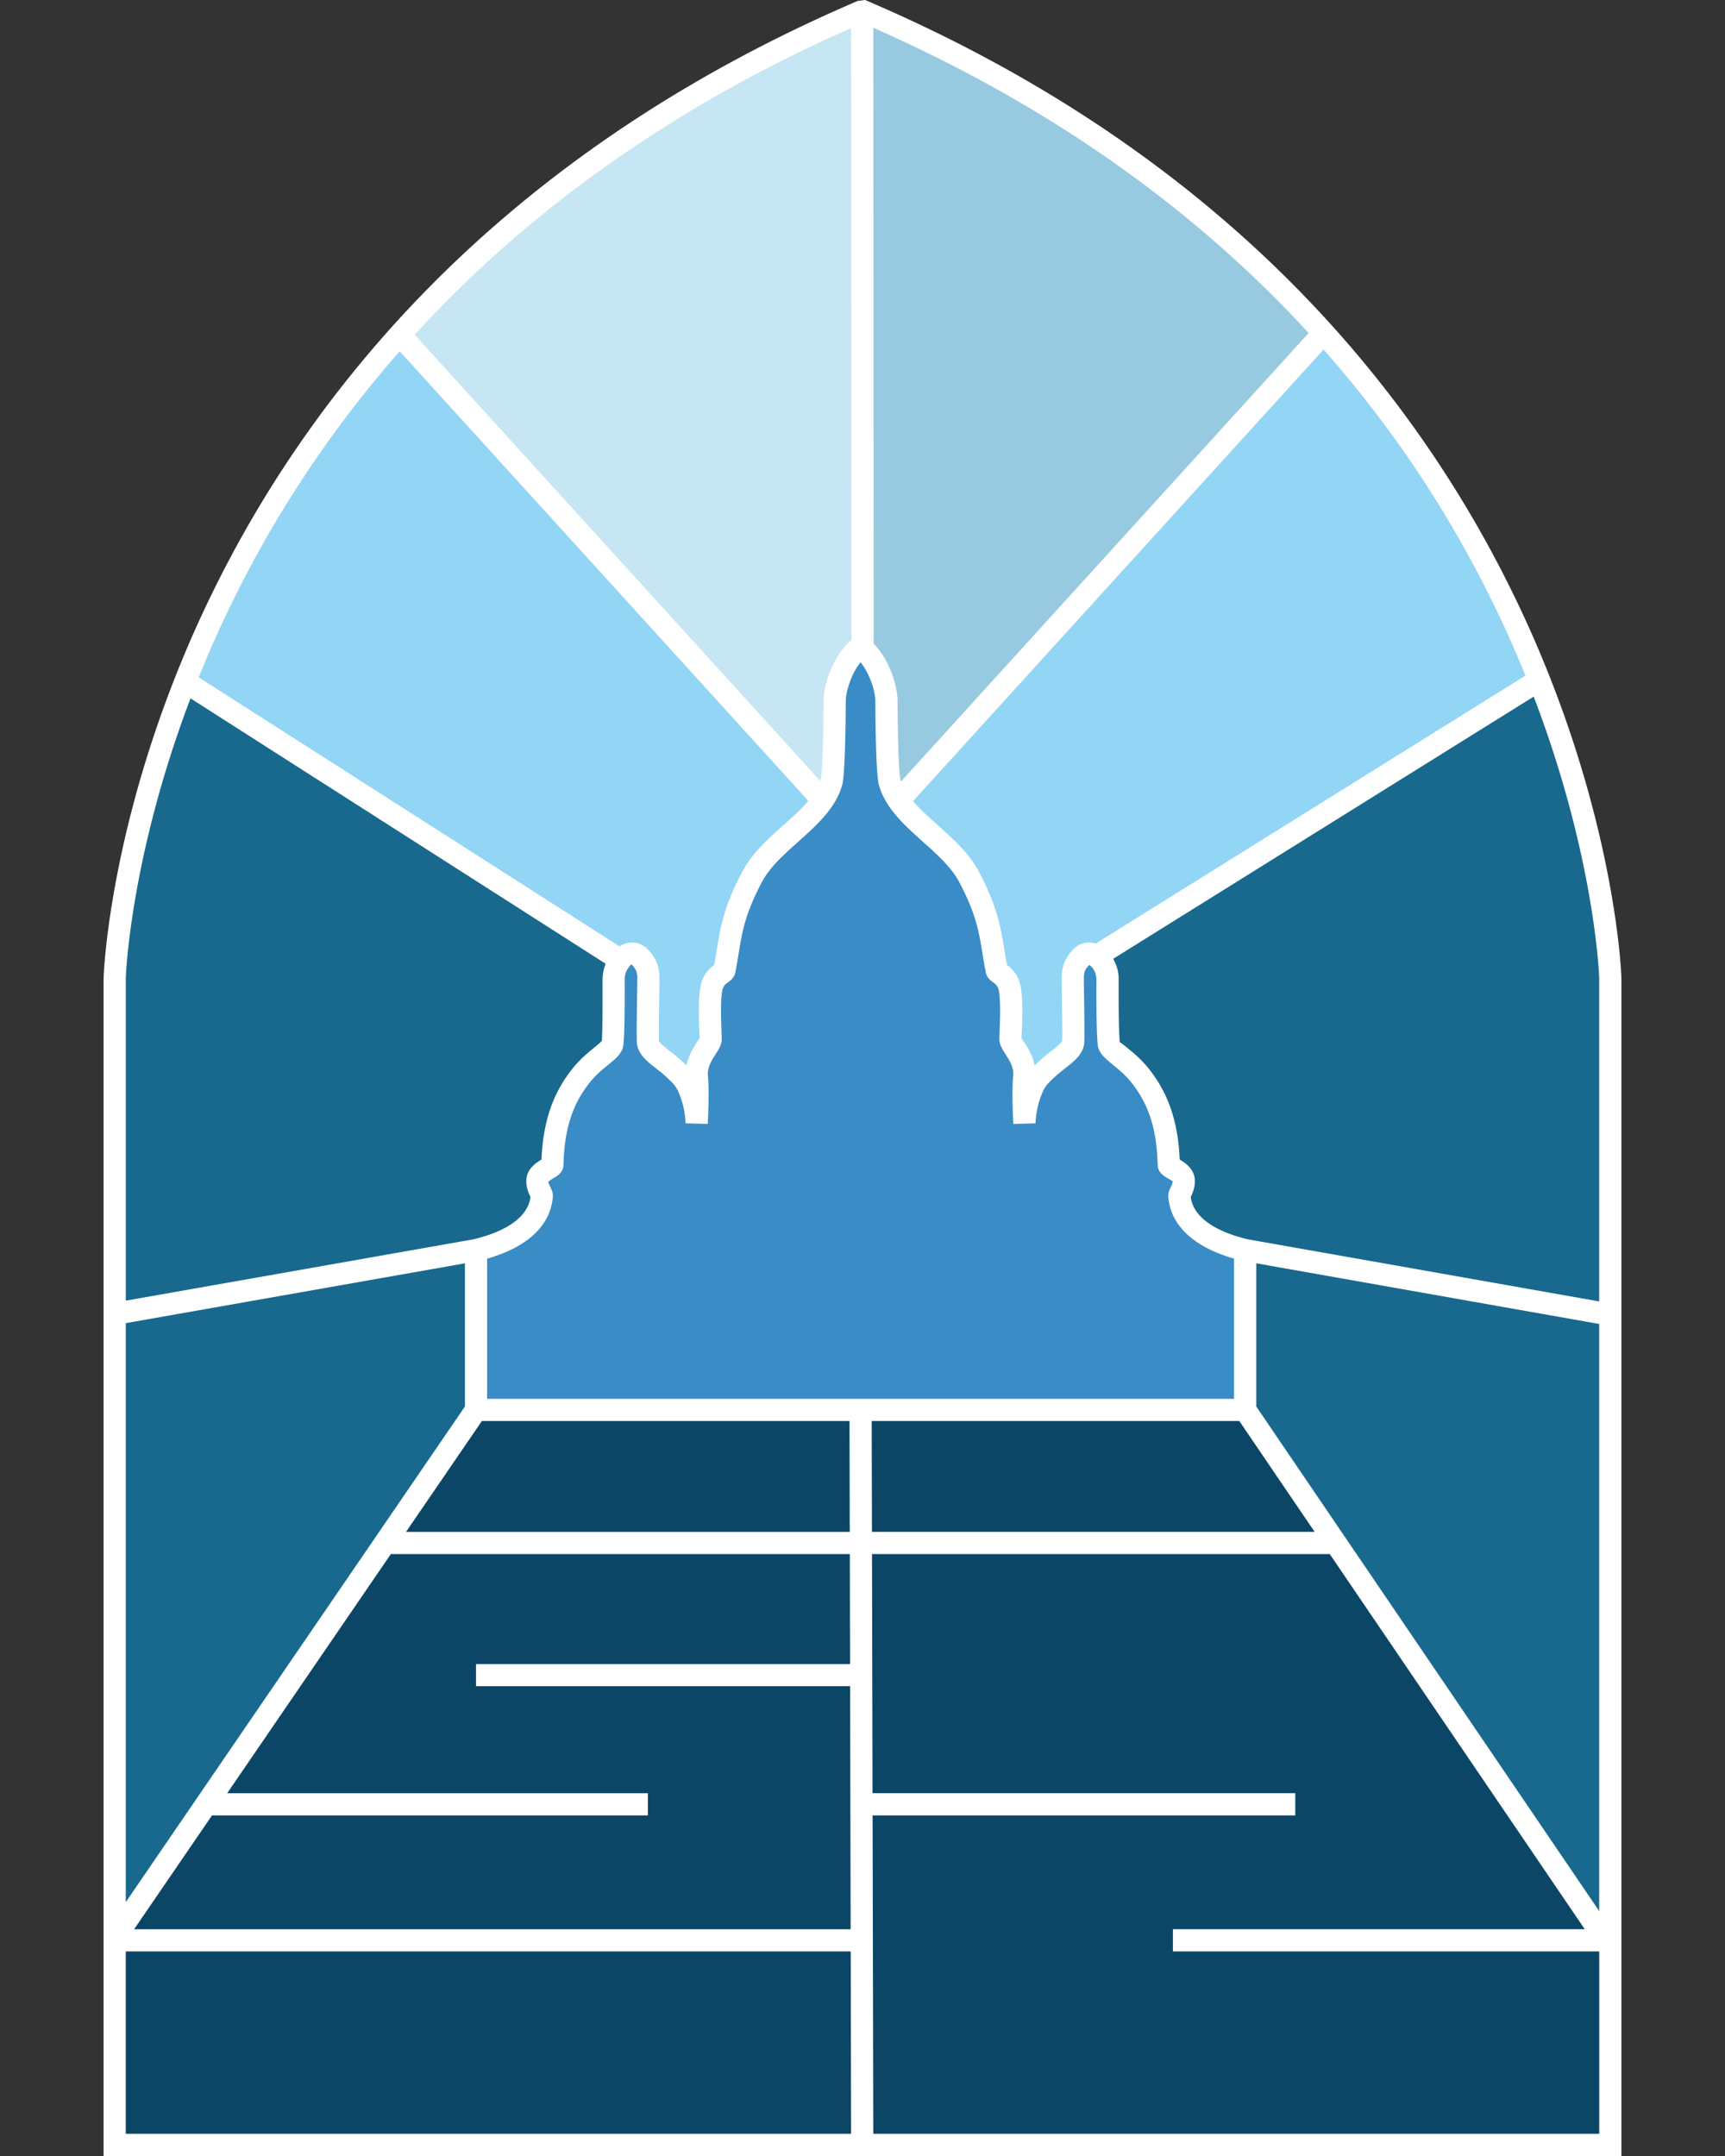
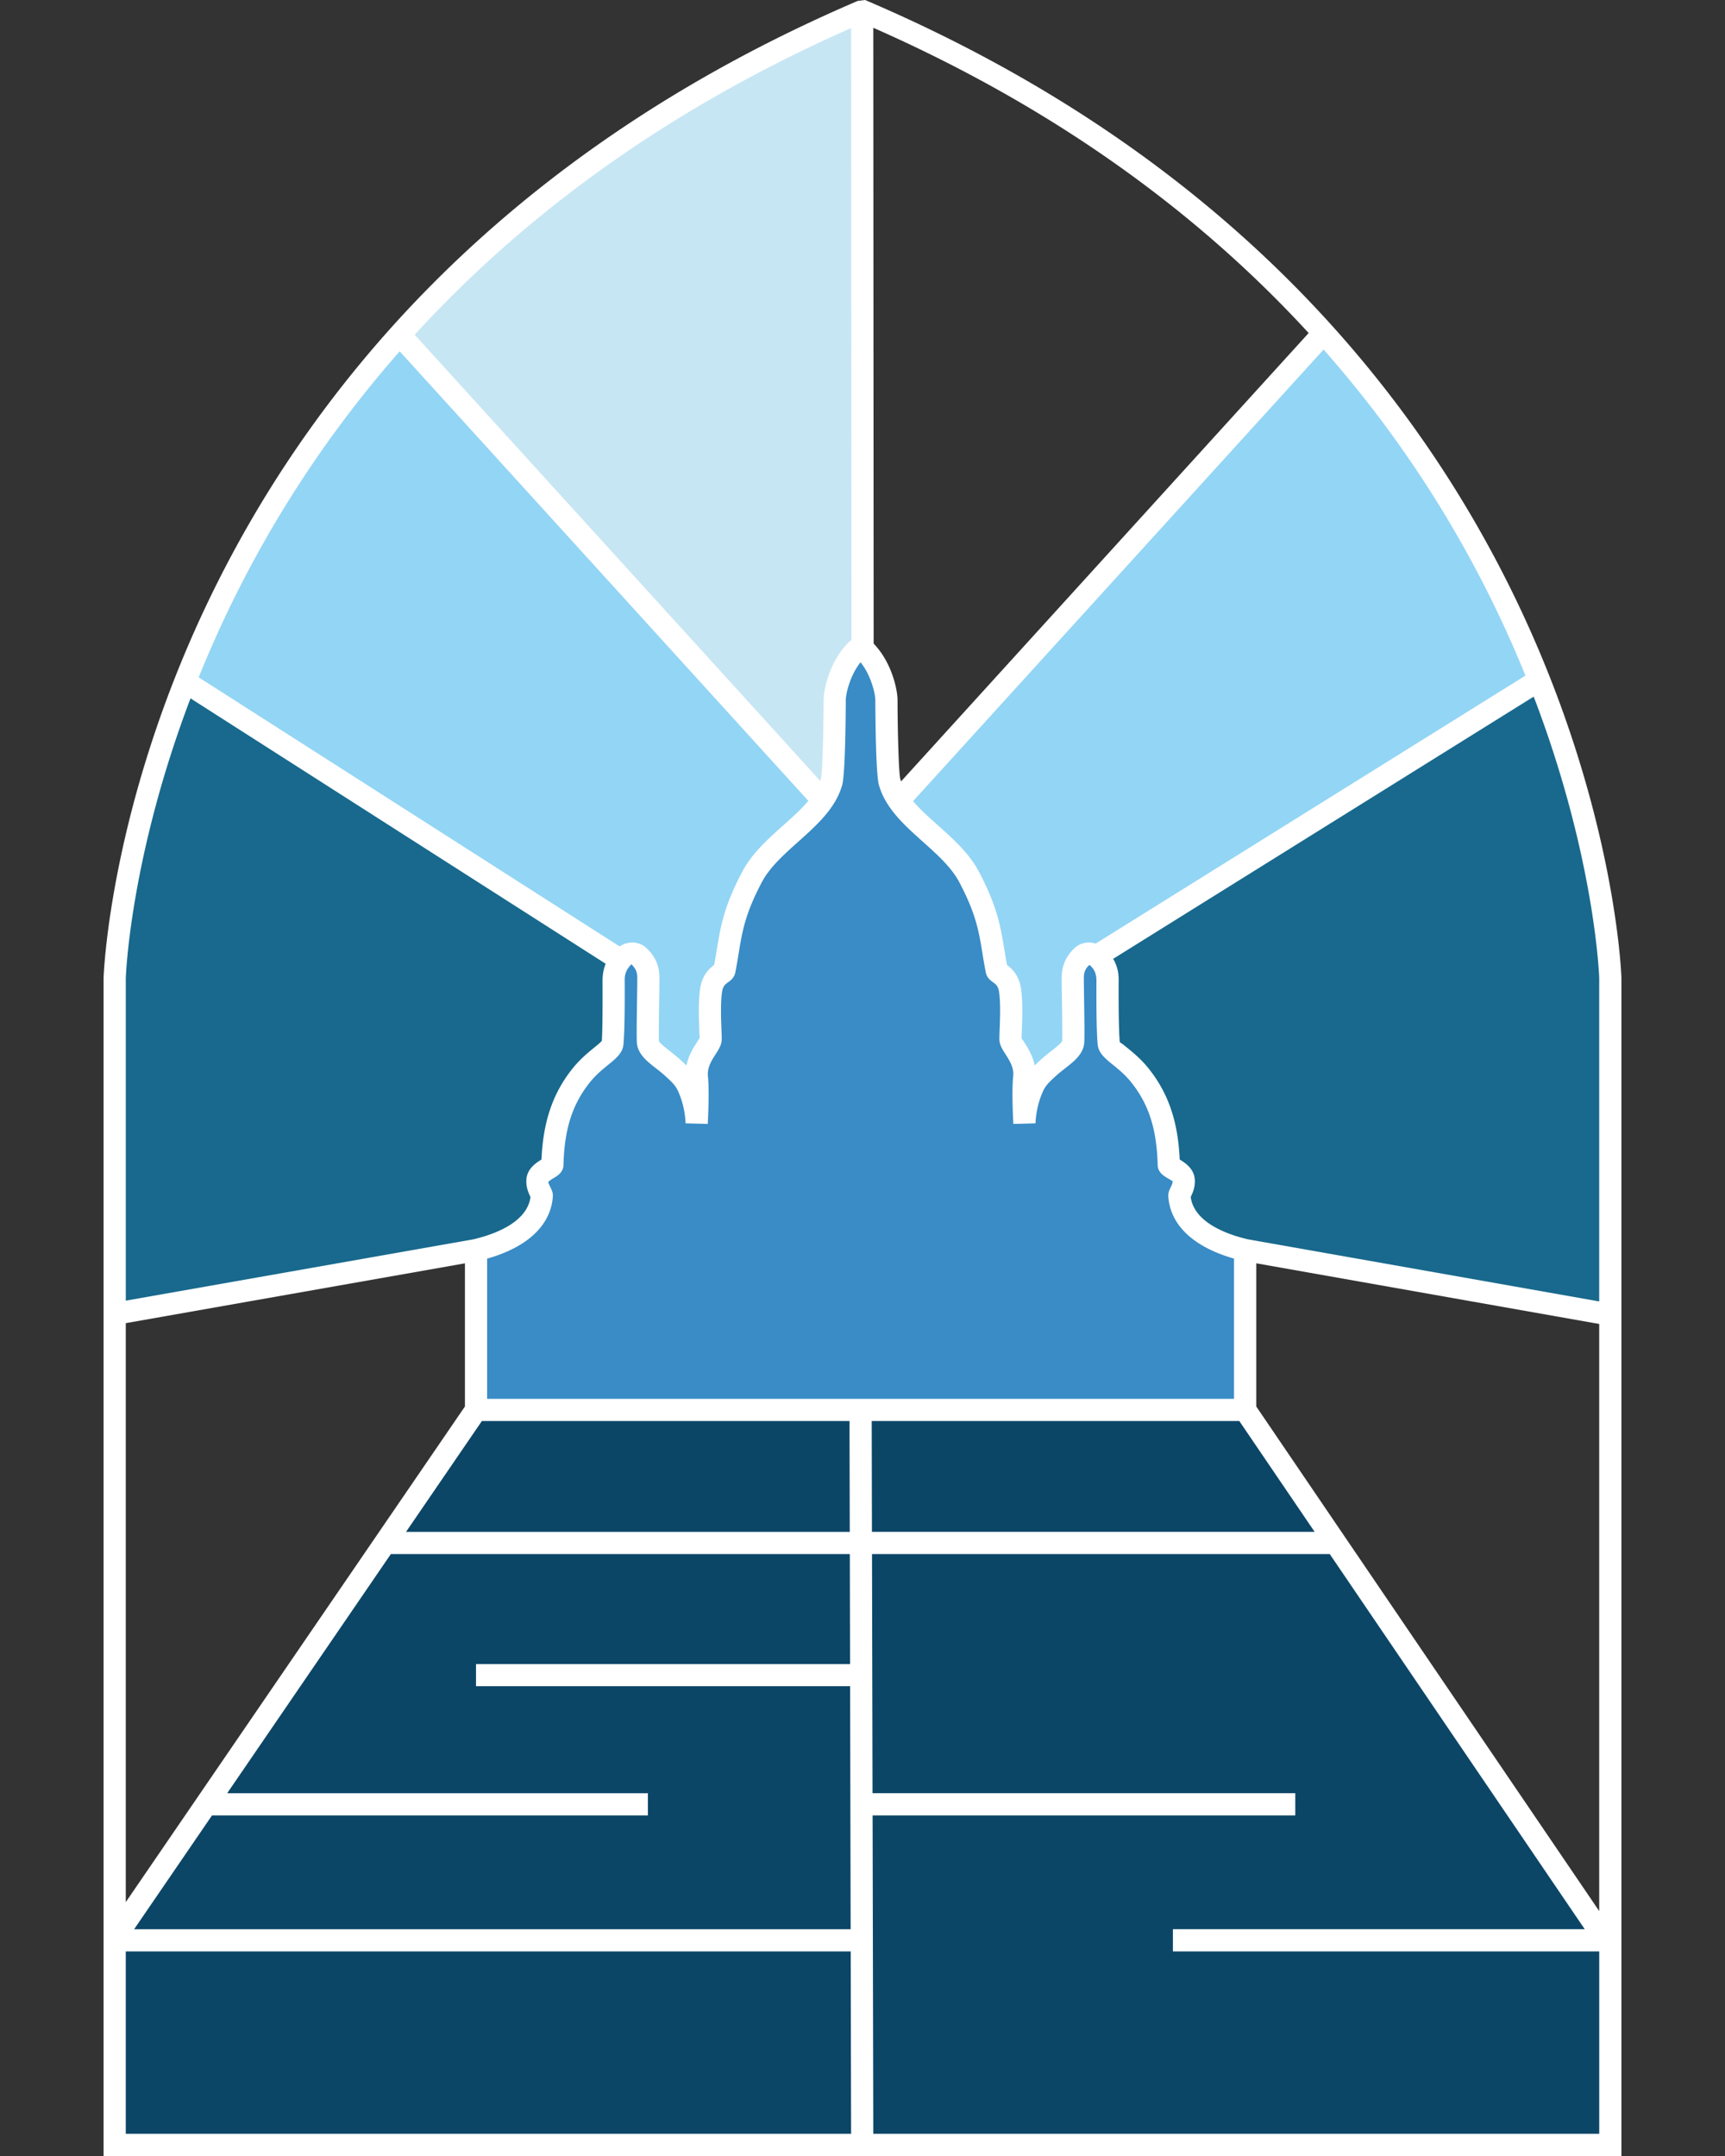
<svg xmlns="http://www.w3.org/2000/svg" id="a" viewBox="0 0 800 1000">
  <rect x="0" y="0" width="800" height="1000" fill="#333333" stroke="none" />
  <defs>
    <style>.e{fill:#18698d}</style>
  </defs>
-   <path class="e" d="M577.46 579.82v74.13l169.36 255.9-2.15-306.31-167.21-23.72z" />
  <path d="M399.11 652.75l178.63 1.2 166.93 246.02 2.15 94.88H399.86l-.75-342.1zm-178.35 1.2L52.44 899.97l.75 94.88h345.92v-342.1l-178.35 1.2z" fill="#0c4667" />
-   <path class="e" d="M54.06 899.97l166.7-246.02 39.27-59.28-39.27-14.85-168.32 29.7v290.45" />
  <path d="M399.39 5.14v305.38l-17.8 60.64-196.9-216.62s75.73-91.12 214.7-149.4z" fill="#c7e6f4" />
-   <path d="M416.92 371.16l196.9-216.62C508.84 43.31 399.39 5.14 399.39 5.14v305.38l.61 60.64h16.91z" fill="#97cae1" />
  <path class="e" d="M506.6 500c-.41-14.64 1.88-56.47 1.88-56.47L713.7 315.55s33.12 83.61 33.12 146.99-1.45 146.99-1.45 146.99l-168.33-29.7-33.08 23.02-37.35-102.84zM84.8 315.54s-29.86 84.44-30.74 125.73c-.88 41.29-1.63 168.26-1.63 168.26l168.33-29.7 111.41-11.95-42.42-124.35L84.8 315.55z" />
  <path d="M184.69 154.54s-78.21 89.03-99.89 161.01l207.27 132.51V500l40.1 32.91 49.42-161.75-196.9-216.62zm232.23 216.62l196.9-216.62s72.2 67.29 99.89 161.01L504.68 448.06l1.93 51.94-43.77 25.92-45.92-154.76z" fill="#93d5f5" />
  <path d="M546.98 554.65c-.08-1.14 2.2-3.49 2.02-7.11-.21-4.22-6.9-5.86-6.94-7.27-.44-17.4-4.35-30.21-13.44-41.54-6.51-8.11-14.06-11.22-14.39-14.74-.66-6.98-.59-22.59-.57-29.82 0-3.58-1.28-7.53-5.17-10.64-1.73-1.38-4.61-1.88-6.6-.01-4.02 3.78-4.35 7.6-4.35 10.23 0 5.58.44 24.44.22 29.34-.19 4.29-6.55 7.65-11.29 11.97-4.48 4.09-6.21 5.87-8.15 10.7-3.19 7.93-3.19 15.27-3.19 15.27s-.81-14.48-.09-21.39c.91-8.77-6.33-14.6-6.37-17.63-.05-3.49.9-15.24-.22-22.71-1.05-7.04-5.89-7.75-6.19-9.23-2.97-15.1-2.52-23.85-12.81-43.33-8.9-16.9-32.13-26.97-36.86-44.05-1.11-4-1.43-28.99-1.46-37.91 0-4.79-3.03-16.54-10.51-23.55-.2-.12-.37 0-.57-.08-.3-.15-.61-.12-.92-.13-.31.01-.63-.02-.92.13-.19.07-.37-.04-.57.08-7.48 7.01-10.51 18.77-10.51 23.55-.02 8.92-.35 33.91-1.46 37.91-4.73 17.08-27.96 27.15-36.86 44.05-10.29 19.48-9.85 28.23-12.81 43.33-.29 1.48-5.13 2.19-6.19 9.23-1.12 7.47-.16 19.21-.22 22.71-.05 3.03-7.29 8.86-6.37 17.63.72 6.92-.09 21.39-.09 21.39s0-7.34-3.19-15.27c-1.94-4.83-3.67-6.61-8.15-10.7-4.73-4.32-11.1-7.68-11.29-11.97-.22-4.9.22-23.76.22-29.34 0-2.63-.33-6.45-4.35-10.23-1.99-1.87-4.87-1.37-6.6.01-3.89 3.11-5.18 7.06-5.17 10.64.02 7.22.09 22.84-.57 29.82-.33 3.53-7.88 6.64-14.39 14.74-9.09 11.33-13 24.14-13.44 41.54-.04 1.41-6.73 3.05-6.94 7.27-.18 3.62 2.1 5.97 2.02 7.11-1.42 19.49-28.92 24.67-30.49 25.17v74.13h356.7v-74.13c-1.56-.5-29.06-5.68-30.49-25.17z" fill="#398cc6" />
  <path d="M402.17.41l-.98-.41-3.37.41C59.11 145.5 48.11 450.45 48.04 453.63V1000h703.92V453.51c-.07-3.07-11.08-308.01-349.79-453.1zm-7.94 771.4H220.76v10.29h173.49l.25 112.72H62.2l36.12-52.79h202.15v-10.29H105.36l75.9-110.93h212.86l.11 51zm-335.9-158.1l157.29-27.75v66.4L58.33 882.25V613.72zm129.97 96.81l35.18-51.42h170.5l.11 51.42h-205.8zm66.95-159.87c-.49-1.01-.92-1.88-.98-2.41.3-.49 1.77-1.37 2.47-1.8 1.79-1.08 4.48-2.69 4.58-6.04.42-16.73 4.1-28.22 12.3-38.45 2.79-3.48 5.8-5.91 8.44-8.06 3.59-2.92 6.69-5.44 7.07-9.42.66-6.99.61-21.65.59-30.31 0-2.66 1.08-4.89 3.1-6.9 2.52 2.37 2.73 4.5 2.73 6.48s-.05 5.51-.11 9.52c-.11 7.61-.24 16.81-.1 20.05.24 5.46 4.72 8.97 9.07 12.35 1.31 1.02 2.66 2.07 3.89 3.2 4.36 3.96 5.35 5.07 6.84 8.81 2.75 6.83 2.81 13.29 2.81 13.36l10.28.28c.04-.61.83-14.97.08-22.21-.4-3.92 1.7-7.21 3.56-10.12 1.51-2.34 2.8-4.37 2.84-6.91.01-.97-.04-2.57-.12-4.54-.19-4.96-.47-12.45.28-17.48.41-2.72 1.52-3.53 2.79-4.45 1.15-.83 2.87-2.1 3.35-4.53.63-3.22 1.12-6.14 1.57-8.95 1.68-10.23 3-18.31 10.76-32.99 3.62-6.87 10.33-12.88 16.83-18.69 8.58-7.68 17.46-15.62 20.43-26.4 1.49-5.38 1.64-35.81 1.65-39.28 0-3 2-11.56 6.85-17.6 4.84 6.04 6.85 14.61 6.85 17.61.01 3.45.12 33.81 1.65 39.28 2.98 10.77 11.85 18.71 20.43 26.39 6.49 5.81 13.21 11.82 16.83 18.69 7.76 14.68 9.08 22.76 10.76 32.99.45 2.8.93 5.73 1.57 8.95.47 2.43 2.2 3.69 3.35 4.52 1.28.93 2.38 1.74 2.79 4.47.74 4.98.46 12.43.28 17.37-.08 2.02-.14 3.66-.12 4.64.03 2.52 1.34 4.56 2.84 6.92 1.86 2.9 3.96 6.2 3.56 10.11-.76 7.24.03 21.6.07 22.21l10.28-.28c0-.06.07-6.52 2.82-13.36 1.5-3.74 2.48-4.85 6.85-8.82 1.23-1.12 2.57-2.16 3.88-3.19 4.35-3.39 8.85-6.9 9.07-12.35.15-3.25.02-12.5-.1-20.13-.06-3.98-.11-7.51-.11-9.44s.21-4.11 2.6-6.19c2.15 1.73 3.25 3.94 3.24 7.41-.03 7.87-.07 22.53.58 29.52.39 3.97 3.48 6.48 7.07 9.4 2.64 2.15 5.65 4.58 8.44 8.06 8.19 10.22 11.88 21.73 12.31 38.44.07 3.36 2.78 4.99 4.58 6.07.7.42 2.17 1.31 2.36 1.35.04.97-.4 1.88-.87 2.84-.57 1.16-1.27 2.58-1.13 4.4.96 13.23 11.63 23.32 30.47 28.73v65.03H225.91v-65.01c18.72-5.31 29.5-15.45 30.48-28.78.12-1.81-.57-3.23-1.14-4.36zm69.07-72.73c.07 1.73.12 3.15.22 3.28-.15.38-.83 1.46-1.33 2.24-1.59 2.47-3.93 6.13-4.85 10.77-.93-.93-1.97-1.88-3.14-2.94-1.42-1.3-2.98-2.52-4.48-3.7-1.81-1.41-4.83-3.77-5.13-4.69-.14-3.14 0-12.06.11-19.45.06-4.07.11-7.69.11-9.67 0-3.59-.62-8.95-5.97-13.98-3.83-3.57-8.99-3.14-12.53-.83L92.15 314.16a527.178 527.178 0 0193.22-151.2l189.51 208.5c-3.23 3.83-7.34 7.52-11.58 11.32-7.18 6.41-14.59 13.05-19.07 21.55-8.53 16.15-10.05 25.41-11.8 36.14-.37 2.25-.75 4.59-1.23 7.11-2.01 1.49-5.54 4.43-6.5 10.97-.9 5.97-.59 14.04-.39 19.39zm183.86-40.27c-3.43-1.08-7.22-.36-9.84 2.11-5.35 5.04-5.97 10.39-5.97 13.98 0 1.96.05 5.55.11 9.6.12 7.39.26 16.36.13 19.41-.31 1.05-3.34 3.4-5.14 4.8-1.51 1.18-3.07 2.4-4.48 3.69-1.17 1.07-2.2 2.02-3.14 2.96-.91-4.63-3.26-8.29-4.83-10.77-.5-.77-1.23-1.88-1.23-1.53-.02-.88.04-2.32.11-4.1.2-5.32.49-13.35-.39-19.28-.92-6.19-4.15-9.17-6.5-10.97-.47-2.51-.85-4.85-1.23-7.11-1.75-10.73-3.27-19.98-11.8-36.14-4.47-8.5-11.89-15.14-19.07-21.55-4.19-3.75-8.25-7.39-11.45-11.17l190.38-209.45c45.41 51.43 74.71 104.6 93.61 151.23L508.18 437.63zM404.27 659.09h170.47l34.95 51.42H404.38l-.11-51.42zm178.34-6.72v-66.42l159.05 28.14V886.4L582.61 652.36zm159.05-48.73l-163.31-28.89-.42-.12c-9.03-2.21-24.14-7.63-25.72-19.45.73-1.5 2.09-4.27 1.91-7.91-.25-5.17-4.48-7.92-7.01-9.45-.79-17.73-5.31-30.86-14.5-42.33-3.48-4.33-7.24-7.38-9.98-9.61-1.33-1.09-3.13-2.53-3.3-2.38-.61-6.48-.56-21.37-.54-29.33.01-3.41-.87-6.62-2.54-9.44l195.03-121.62c28.31 74.01 30.35 129.29 30.38 130.52v150.01zM606.91 154.47L417.89 362.43c-.13-.37-.25-.74-.36-1.12-.71-2.78-1.25-21.5-1.28-36.55 0-4.99-2.75-17.63-11.08-26.23L405 12.88c88.52 39.02 153.79 89.17 201.91 141.59zM394.72 13l.17 283.93-.79.52c-9.17 8.59-12.13 22.11-12.13 27.29-.05 15.43-.57 33.81-1.27 36.56-.08.31-.19.61-.29.92L192.3 155.26c48.14-52.64 113.55-103.04 202.42-142.25zM88.35 323.91l192.54 123.1c-.96 2.37-1.46 5.03-1.45 7.97.02 7.15.07 22.03-.33 27.76-.37.59-2.19 2.07-3.53 3.16-2.73 2.22-6.49 5.28-9.97 9.61-9.21 11.47-13.71 24.6-14.49 42.31-2.52 1.54-6.75 4.29-7.01 9.45-.18 3.33.94 5.94 1.92 7.95-1.61 11.8-16.72 17.22-25.73 19.42l-.42.13-161.54 28.5v-149.5c.03-1.28 2.01-56.2 30.01-129.84zm-30.01 581.2h336.19l.18 84.59H58.33v-84.59zM405 989.7l-.32-147.68h196.03v-10.29H404.65l-.24-110.93h212.28l118.26 174.01H543.96v10.29h197.71v84.59H405z" fill="#fff" />
</svg>